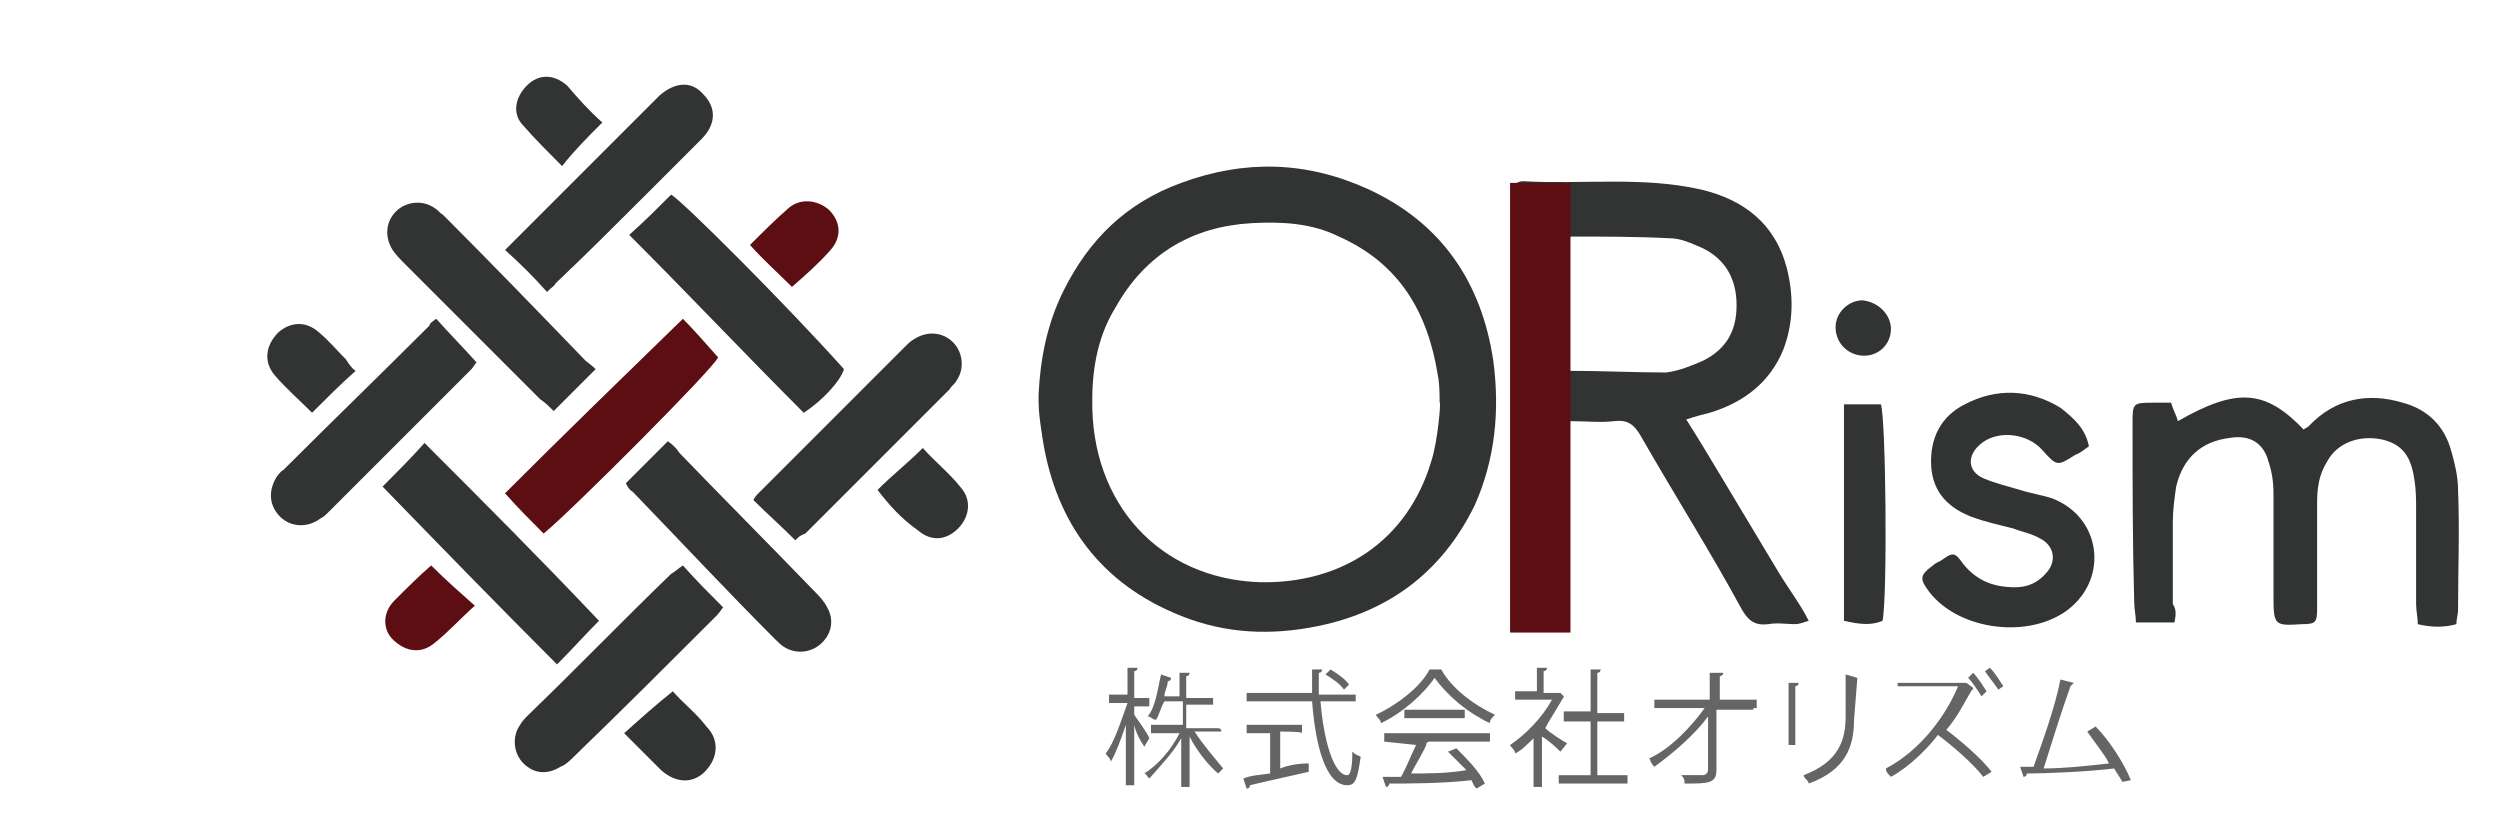
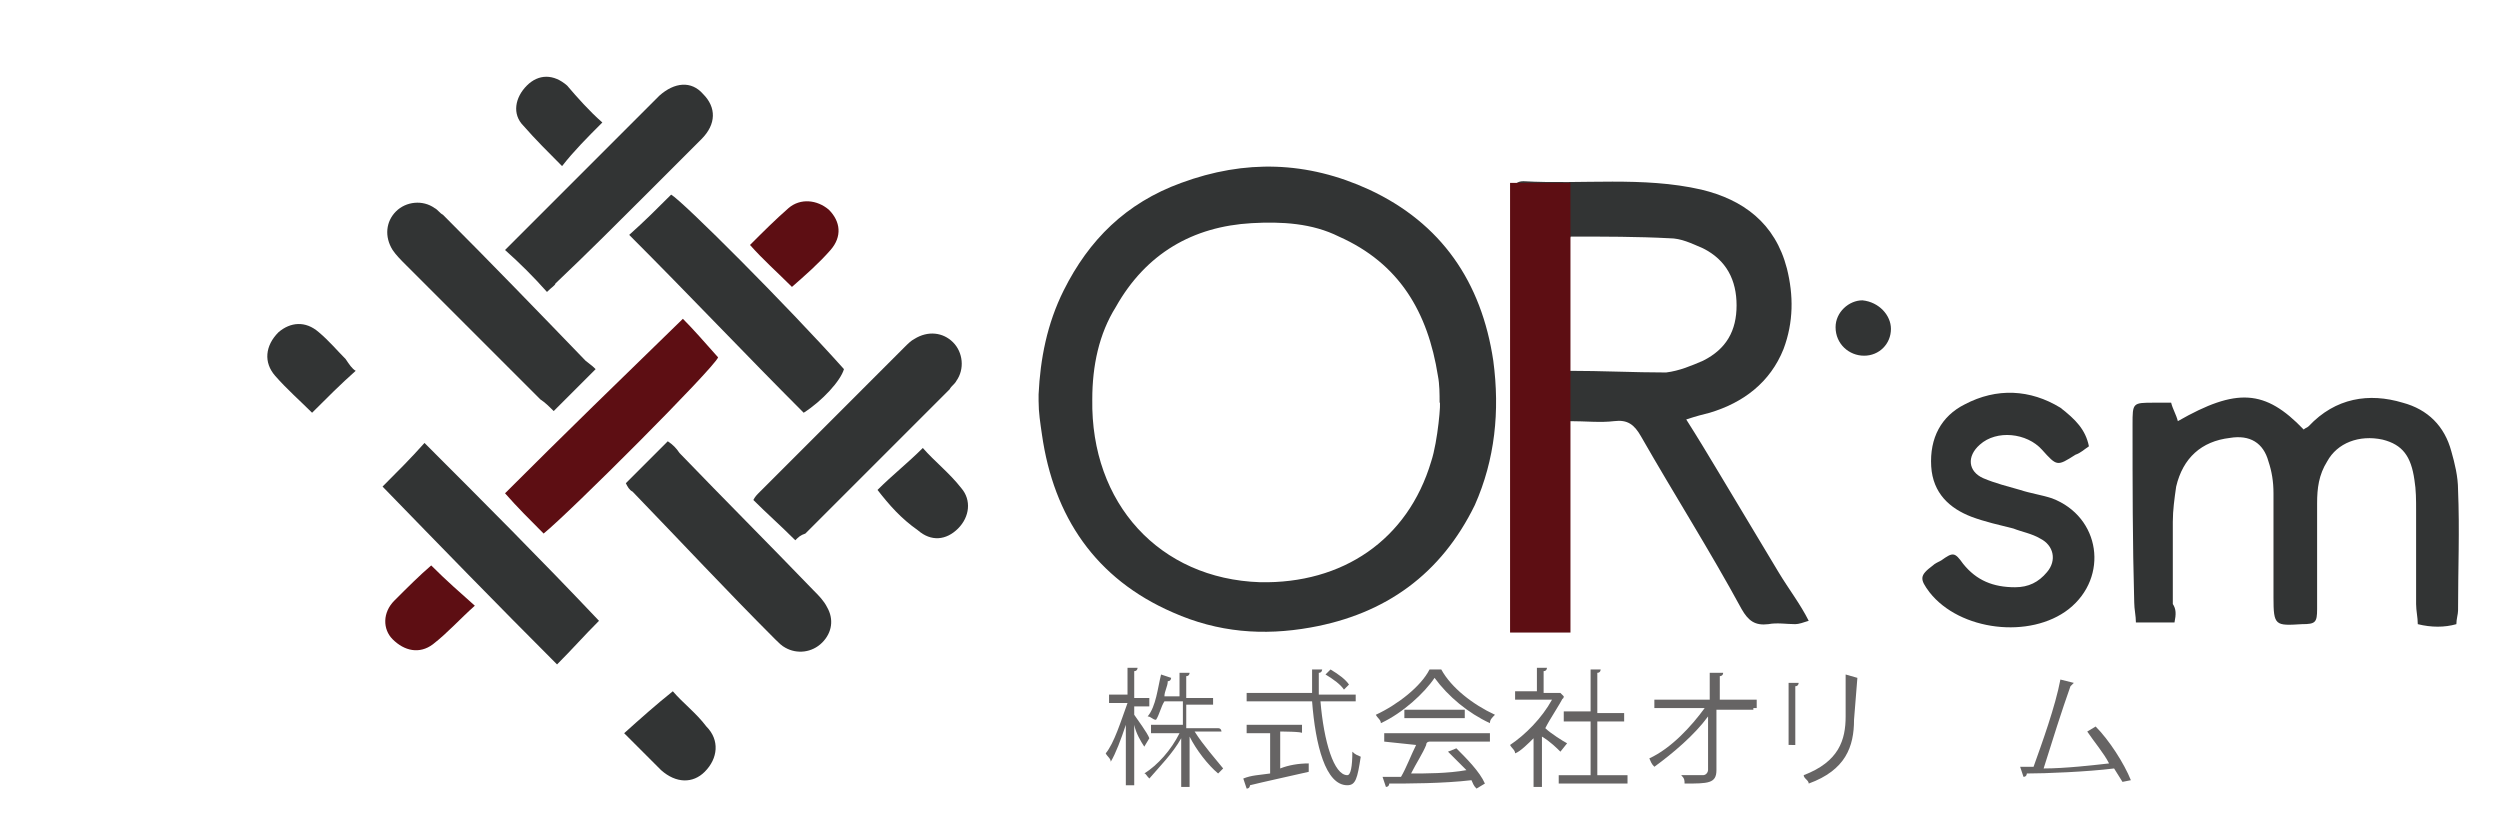
<svg xmlns="http://www.w3.org/2000/svg" version="1.1" id="レイヤー_1" x="0px" y="0px" viewBox="0 0 149 50" style="enable-background:new 0 0 149 50;" xml:space="preserve">
  <style type="text/css">
	.st0{fill:#5D0E13;}
	.st1{fill:#323434;}
	.st2{fill:#666464;}
</style>
  <g>
    <g>
      <path class="st0" d="M32.4,31.8c-0.8-0.8-1.6-1.6-2.3-2.4c3.5-3.5,7-6.9,10.6-10.4c0.6,0.6,1.3,1.4,2.1,2.3    C42.5,22,34,30.5,32.4,31.8z" />
      <path class="st0" d="M47.2,17.1c-0.9-0.9-1.7-1.6-2.5-2.5c0.8-0.8,1.5-1.5,2.3-2.2c0.7-0.6,1.7-0.5,2.4,0.1    c0.7,0.7,0.8,1.6,0.1,2.4C48.8,15.7,48,16.4,47.2,17.1z" />
      <path class="st0" d="M25.7,33.7c0.9,0.9,1.7,1.6,2.6,2.4c-0.9,0.8-1.6,1.6-2.5,2.3c-0.8,0.6-1.7,0.4-2.4-0.3    c-0.6-0.6-0.6-1.6,0.1-2.3C24.3,35,25,34.3,25.7,33.7z" />
    </g>
  </g>
  <path class="st1" d="M129.6,37.1c-0.8,0-1.5,0-2.3,0c0-0.4-0.1-0.8-0.1-1.2c-0.1-3.6-0.1-7-0.1-10.6c0-1.3,0-1.3,1.3-1.3  c0.3,0,0.7,0,1,0c0.1,0.4,0.3,0.7,0.4,1.1c3.5-2,5.2-1.9,7.5,0.5c0.1-0.1,0.2-0.1,0.3-0.2c1.6-1.7,3.6-2,5.6-1.4  c1.5,0.4,2.5,1.4,2.9,2.9c0.2,0.7,0.4,1.5,0.4,2.3c0.1,2.4,0,4.7,0,7.2c0,0.2-0.1,0.5-0.1,0.8c-0.7,0.2-1.5,0.2-2.3,0  c0-0.4-0.1-0.8-0.1-1.2c0-1.9,0-3.8,0-5.6c0-0.6,0-1.2-0.1-1.8c-0.2-1.4-0.7-2.1-1.9-2.4c-1.4-0.3-2.7,0.2-3.3,1.3  c-0.5,0.8-0.6,1.6-0.6,2.5c0,1.9,0,3.7,0,5.5c0,0.3,0,0.5,0,0.8c0,0.8-0.1,0.9-0.9,0.9c-1.6,0.1-1.7,0.1-1.7-1.6c0-2.1,0-4.2,0-6.2  c0-0.7-0.1-1.3-0.3-1.9c-0.3-1.1-1.1-1.6-2.3-1.4c-1.7,0.2-2.8,1.2-3.2,2.9c-0.1,0.7-0.2,1.4-0.2,2.1c0,1.6,0,3.3,0,4.9  C129.7,36.3,129.7,36.6,129.6,37.1z" />
  <path class="st1" d="M124.5,26.6c-0.3,0.2-0.5,0.4-0.8,0.5c-1.1,0.7-1.1,0.7-2-0.3s-2.7-1.2-3.7-0.3c-0.8,0.7-0.7,1.6,0.2,2  c0.7,0.3,1.5,0.5,2.2,0.7c0.6,0.2,1.3,0.3,1.9,0.5c2.9,1.1,3.4,4.7,1,6.6c-2.3,1.8-6.5,1.3-8.3-1c-0.6-0.8-0.6-1,0.2-1.6  c0.1-0.1,0.3-0.2,0.5-0.3c0.7-0.5,0.8-0.5,1.3,0.2c0.8,1,1.8,1.4,3.1,1.4c0.8,0,1.4-0.3,1.9-0.9c0.6-0.7,0.4-1.6-0.4-2  c-0.5-0.3-1.1-0.4-1.6-0.6c-0.8-0.2-1.7-0.4-2.5-0.7c-1.3-0.5-2.3-1.4-2.4-3c-0.1-1.7,0.6-3,2-3.7c1.9-1,3.9-0.9,5.7,0.2  C123.7,25,124.3,25.6,124.5,26.6z" />
-   <path class="st1" d="M40.7,33.7c0.8,0.9,1.6,1.7,2.4,2.5c-0.1,0.1-0.2,0.3-0.4,0.5c-2.9,2.9-5.6,5.6-8.5,8.4  c-0.2,0.2-0.5,0.5-0.8,0.6c-0.8,0.5-1.6,0.4-2.2-0.2c-0.6-0.6-0.7-1.6-0.2-2.3c0.1-0.2,0.3-0.4,0.5-0.6c2.9-2.8,5.6-5.6,8.5-8.4  C40.2,34.1,40.4,33.9,40.7,33.7z" />
-   <path class="st1" d="M26,19c0.8,0.9,1.6,1.7,2.4,2.6c-0.1,0.1-0.2,0.3-0.3,0.4c-2.9,2.9-5.7,5.7-8.5,8.5c-0.2,0.2-0.3,0.3-0.5,0.4  c-0.8,0.6-1.8,0.5-2.4-0.1c-0.7-0.7-0.7-1.6-0.2-2.4c0.1-0.1,0.2-0.3,0.4-0.4c2.9-2.9,5.8-5.7,8.7-8.6C25.6,19.3,25.7,19.2,26,19z" />
  <path class="st1" d="M37.3,28.8c0.8-0.8,1.6-1.6,2.5-2.5c0.3,0.2,0.5,0.4,0.7,0.7c2.7,2.8,5.3,5.4,8,8.2c0.3,0.3,0.6,0.6,0.8,1  c0.4,0.7,0.3,1.5-0.3,2.1s-1.5,0.7-2.2,0.3c-0.2-0.1-0.4-0.3-0.6-0.5c-2.9-2.9-5.6-5.8-8.5-8.8C37.5,29.2,37.4,29,37.3,28.8z" />
  <path class="st1" d="M35.7,37c-0.9,0.9-1.6,1.7-2.5,2.6c-3.6-3.6-7-7.1-10.4-10.6c0.9-0.9,1.7-1.7,2.5-2.6  C28.8,29.9,32.2,33.3,35.7,37z" />
  <path class="st1" d="M47.9,24.6c-3.5-3.5-6.8-7-10.4-10.6c0.9-0.8,1.7-1.6,2.5-2.4c0.7,0.4,6.9,6.6,10.3,10.4  C50.1,22.7,49,23.9,47.9,24.6z" />
  <path class="st1" d="M35.5,22c-0.9,0.9-1.7,1.7-2.5,2.5c-0.3-0.3-0.5-0.5-0.8-0.7c-2.7-2.7-5.3-5.3-8-8c-0.3-0.3-0.6-0.6-0.8-0.9  c-0.5-0.8-0.4-1.7,0.2-2.3s1.6-0.7,2.3-0.2c0.2,0.1,0.3,0.3,0.5,0.4c2.9,2.9,5.7,5.8,8.5,8.7C35.3,21.8,35.4,21.9,35.5,22z" />
  <path class="st1" d="M47.4,32.2c-0.9-0.9-1.7-1.6-2.5-2.4c0.1-0.2,0.2-0.3,0.4-0.5c2.9-2.9,5.7-5.7,8.6-8.6c0.2-0.2,0.4-0.4,0.6-0.5  c0.8-0.5,1.7-0.4,2.3,0.2s0.7,1.6,0.2,2.3c-0.1,0.2-0.3,0.3-0.4,0.5c-2.9,2.9-5.7,5.7-8.6,8.6C47.7,31.9,47.6,32,47.4,32.2z" />
  <path class="st1" d="M32.6,17.4c-0.8-0.9-1.6-1.7-2.5-2.5c0.2-0.2,0.4-0.4,0.6-0.6c2.8-2.8,5.4-5.4,8.2-8.2C39,6,39.2,5.8,39.3,5.7  c0.9-0.8,1.9-0.9,2.6-0.1c0.8,0.8,0.8,1.8-0.1,2.7c-1,1-2,2-3,3c-1.9,1.9-3.8,3.8-5.7,5.6C33.1,17,32.9,17.1,32.6,17.4z" />
-   <path class="st1" d="M109.9,24.1c0.8,0,1.5,0,2.2,0c0.3,0.8,0.4,11.4,0.1,12.9c-0.7,0.3-1.4,0.2-2.3,0  C109.9,32.7,109.9,28.5,109.9,24.1z" />
  <path class="st1" d="M21.2,22.1c-0.9,0.8-1.7,1.6-2.6,2.5c-0.7-0.7-1.5-1.4-2.2-2.2c-0.7-0.8-0.6-1.8,0.2-2.6c0.7-0.6,1.6-0.7,2.4,0  c0.6,0.5,1.1,1.1,1.6,1.6C20.8,21.7,21,22,21.2,22.1z" />
  <path class="st1" d="M52.3,29.2c0.9-0.9,1.8-1.6,2.7-2.5c0.7,0.8,1.6,1.5,2.3,2.4c0.6,0.7,0.5,1.7-0.2,2.4c-0.7,0.7-1.6,0.8-2.4,0.1  C53.7,30.9,53,30.1,52.3,29.2z" />
  <path class="st1" d="M35.9,7.3C35,8.2,34.2,9,33.5,9.9c-0.8-0.8-1.6-1.6-2.3-2.4c-0.7-0.7-0.5-1.7,0.2-2.4s1.6-0.7,2.4,0  C34.4,5.8,35.1,6.6,35.9,7.3z" />
  <path class="st1" d="M40.1,41.2c0.6,0.7,1.4,1.3,2,2.1c0.8,0.8,0.7,1.9-0.1,2.7c-0.7,0.7-1.7,0.7-2.6-0.1c-0.7-0.7-1.4-1.4-2.2-2.2  C38.2,42.8,39.1,42,40.1,41.2z" />
  <path class="st1" d="M112.7,19.6c0,0.9-0.7,1.6-1.6,1.6s-1.7-0.7-1.7-1.7c0-0.9,0.8-1.6,1.6-1.6C112,18,112.7,18.8,112.7,19.6z" />
  <path class="st1" d="M89,21.5c-0.7-4.7-3.1-8.2-7.4-10.2c-3.7-1.7-7.4-1.8-11.2-0.4c-3.3,1.2-5.5,3.4-7,6.4c-1,2-1.4,4.1-1.5,6.2  c0,0.1,0,0.3,0,0.4c0,0.7,0.1,1.3,0.2,2c0.7,4.9,3.2,8.6,7.8,10.6c2.7,1.2,5.4,1.4,8.2,0.9c4.5-0.8,7.8-3.2,9.8-7.3  C89.1,27.4,89.4,24.5,89,21.5z M85.3,27.5c-1.4,4.7-5.3,7.3-10.2,7.2c-6-0.2-10.1-4.7-10-10.9c0-2,0.4-3.9,1.4-5.5  c1.8-3.2,4.6-4.8,8.1-5c1.8-0.1,3.6,0,5.2,0.8c3.6,1.6,5.3,4.5,5.9,8.3c0.1,0.5,0.1,1.1,0.1,1.6C85.9,23.8,85.7,26.3,85.3,27.5z" />
  <path class="st1" d="M106,34.1c-0.6-1-1.2-2-1.8-3s-1.2-2-1.8-3c-0.6-1-1.2-2-1.9-3.1c0.6-0.2,1-0.3,1.4-0.4c2-0.6,3.6-1.8,4.4-3.8  c0.6-1.6,0.6-3.2,0.2-4.8c-0.7-2.7-2.6-4.1-5.1-4.7c-3.5-0.8-7.1-0.3-10.6-0.5c-0.4,0-0.6,0.2-0.6,0.6c0,0.3,0,0.7,0,1  c0,7.5,0,15.1,0,22.7c0,2.5-0.5,2.3,2.5,2.3c0.1,0,0.1,0,0.2,0c0.4,0,0.6-0.3,0.6-0.7c0-0.3,0-0.6,0-0.9c0-3.2,0-6.2,0-9.4  c0-0.4,0-0.8,0-1.3c1,0,1.9,0.1,2.7,0s1.2,0.2,1.6,0.9c2,3.5,4.1,6.8,6,10.3c0.4,0.7,0.8,1,1.6,0.9c0.5-0.1,1.1,0,1.6,0  c0.2,0,0.5-0.1,0.8-0.2C107.3,36,106.6,35.1,106,34.1z M93.4,22.1c-0.1-2.7,0-5.2,0-7.8c0.2-0.1,0.2-0.2,0.2-0.2c2,0,4,0,5.9,0.1  c0.7,0,1.3,0.3,2,0.6c1.4,0.7,2,1.9,2,3.4s-0.6,2.6-2,3.3c-0.7,0.3-1.4,0.6-2.2,0.7C97.4,22.2,95.5,22.1,93.4,22.1z" />
  <rect x="90" y="10.9" class="st0" width="3.6" height="26.8" />
  <g>
    <path class="st2" d="M67.6,42.6c0.2,0.3,0.8,1.1,0.9,1.4l-0.3,0.5c-0.2-0.3-0.5-0.8-0.6-1.3v3.6h-0.5v-3.6   c-0.3,0.9-0.6,1.7-0.9,2.2c0-0.2-0.2-0.3-0.3-0.5c0.5-0.6,0.9-1.9,1.3-3h-1.1v-0.5h1.1v-1.6h0.6c0,0,0,0.2-0.2,0.2v1.6h0.9v0.5   h-0.9V42.6z M72.8,43.6h-1.6c0.5,0.8,1.3,1.7,1.7,2.2c-0.2,0.2-0.3,0.3-0.3,0.3c-0.6-0.5-1.3-1.4-1.7-2.2v3h-0.5V44   c-0.5,0.9-1.3,1.7-1.9,2.4c-0.2-0.2-0.2-0.3-0.3-0.3c0.8-0.5,1.6-1.4,2.1-2.4h-1.7v-0.5h1.9v-1.4h-1.1c-0.2,0.3-0.3,0.8-0.5,1.1   c-0.2,0-0.3-0.2-0.5-0.2c0.5-0.6,0.6-1.7,0.8-2.5l0.6,0.2c0,0,0,0.2-0.2,0.2c0,0.3-0.2,0.6-0.2,0.9h0.9v-1.4h0.6c0,0,0,0.2-0.2,0.2   v1.3h1.6V42h-1.6v1.4h1.9C72.8,43.4,72.8,43.6,72.8,43.6z" />
    <path class="st2" d="M80.9,41.8h-2.2c0.2,2.4,0.8,4.4,1.6,4.4c0.2,0,0.3-0.5,0.3-1.4c0.2,0.2,0.3,0.2,0.5,0.3   c-0.2,1.3-0.3,1.7-0.8,1.7c-1.3,0-1.9-2.4-2.1-5h-3.9v-0.5h3.9c0-0.5,0-0.9,0-1.4h0.6c0,0,0,0.2-0.2,0.2c0,0.5,0,0.8,0,1.3h2.2   V41.8z M76.3,43.6v2.2c0.5-0.2,1.1-0.3,1.7-0.3v0.5c-1.3,0.3-2.7,0.6-3.5,0.8c0,0,0,0.2-0.2,0.2l-0.2-0.6c0.5-0.2,0.9-0.2,1.6-0.3   v-2.4h-1.4v-0.5h3.3v0.5C77.7,43.6,76.3,43.6,76.3,43.6z M79.3,39.9c0.5,0.3,0.9,0.6,1.1,0.9l-0.3,0.3c-0.2-0.3-0.6-0.6-1.1-0.9   L79.3,39.9z" />
    <path class="st2" d="M85.9,39.9C85.9,40.1,85.8,40.1,85.9,39.9c0.6,1.1,1.9,2.1,3.2,2.7c-0.2,0.2-0.3,0.3-0.3,0.5   c-1.3-0.6-2.5-1.6-3.3-2.7c-0.6,0.9-1.9,2.1-3.2,2.7c0-0.2-0.2-0.3-0.3-0.5c1.3-0.6,2.7-1.7,3.2-2.7H85.9z M82.5,44.2v-0.5h6.3v0.5   H85h0.2c0,0-0.2,0-0.2,0.2c-0.2,0.5-0.6,1.1-0.9,1.7c0.9,0,2.2,0,3.3-0.2c-0.3-0.3-0.8-0.8-1.1-1.1l0.5-0.2   c0.6,0.6,1.4,1.4,1.7,2.1L88,47c-0.2-0.2-0.2-0.3-0.3-0.5c-1.7,0.2-3.8,0.2-4.9,0.2c0,0,0,0.2-0.2,0.2l-0.2-0.6c0.3,0,0.6,0,1.1,0   c0.3-0.5,0.6-1.3,0.9-1.9L82.5,44.2L82.5,44.2z M83.7,42.3h3.6v0.5h-3.6V42.3z" />
    <path class="st2" d="M93.2,41.5C93.2,41.7,93,41.7,93.2,41.5c-0.3,0.6-0.8,1.3-1.1,1.9c0.3,0.3,1.1,0.8,1.3,0.9L93,44.8   c-0.2-0.2-0.6-0.6-1.1-0.9v3h-0.5V44c-0.3,0.3-0.8,0.8-1.1,0.9c0-0.2-0.2-0.3-0.3-0.5c0.9-0.6,1.9-1.6,2.5-2.7h-2.2v-0.5h1.3v-1.4   h0.6c0,0,0,0.2-0.2,0.2v1.3h0.8H93L93.2,41.5z M95.2,46.2H97v0.5h-4.1v-0.5h1.9v-3.2h-1.6v-0.6h1.6v-2.5h0.6c0,0,0,0.2-0.2,0.2v2.4   h1.6v0.5h-1.6V46.2z" />
    <path class="st2" d="M104.5,42.3h-2.2v3.6c0,0.8-0.5,0.8-1.9,0.8c0-0.2,0-0.3-0.2-0.5c0.5,0,1.1,0,1.3,0c0.2,0,0.3-0.2,0.3-0.3   v-3.2c-0.8,1.1-2.1,2.2-3.2,3c-0.2-0.2-0.2-0.3-0.3-0.5c1.3-0.6,2.5-1.9,3.3-3h-3v-0.5h3.3v-1.6h0.8c0,0.2-0.2,0.2-0.2,0.2v1.4h2.2   v0.5H104.5z" />
    <path class="st2" d="M106.6,44.3v-3.6h0.6c0,0,0,0.2-0.2,0.2v3.5H106.6z M110.7,40.4C110.7,40.4,110.7,40.6,110.7,40.4l-0.2,2.5   c0,1.6-0.5,3-2.7,3.8c0-0.2-0.3-0.3-0.3-0.5c2.1-0.8,2.5-2.1,2.5-3.5v-2.5L110.7,40.4z" />
-     <path class="st2" d="M117.6,41C117.6,41.2,117.5,41.2,117.6,41c-0.5,0.8-0.9,1.7-1.6,2.5c0.8,0.6,2.1,1.7,2.7,2.5l-0.5,0.3   c-0.6-0.8-1.9-1.9-2.7-2.5c-0.6,0.8-1.7,1.9-2.8,2.5c-0.2-0.2-0.3-0.3-0.3-0.5c2.1-1.1,3.6-3.2,4.3-4.9h-3.6v-0.2h3.9h0.2L117.6,41   z M117.6,40.1c0.3,0.3,0.6,0.8,0.8,1.1l-0.3,0.3c-0.2-0.3-0.5-0.8-0.8-1.1L117.6,40.1z M118.6,39.8c0.3,0.3,0.6,0.8,0.8,1.1   l-0.3,0.2c-0.2-0.3-0.6-0.8-0.8-1.1L118.6,39.8z" />
    <path class="st2" d="M126.5,46.6c-0.2-0.3-0.3-0.5-0.5-0.8c-1.6,0.2-4.1,0.3-5.2,0.3c0,0,0,0.2-0.2,0.2l-0.2-0.6c0.2,0,0.5,0,0.8,0   c0.5-1.4,1.3-3.6,1.6-5.2l0.8,0.2l-0.2,0.2c-0.5,1.4-1.1,3.3-1.6,4.9c1.3,0,3-0.2,3.9-0.3c-0.3-0.6-0.9-1.3-1.3-1.9l0.5-0.3   c0.8,0.8,1.7,2.2,2.1,3.2L126.5,46.6z" />
  </g>
</svg>